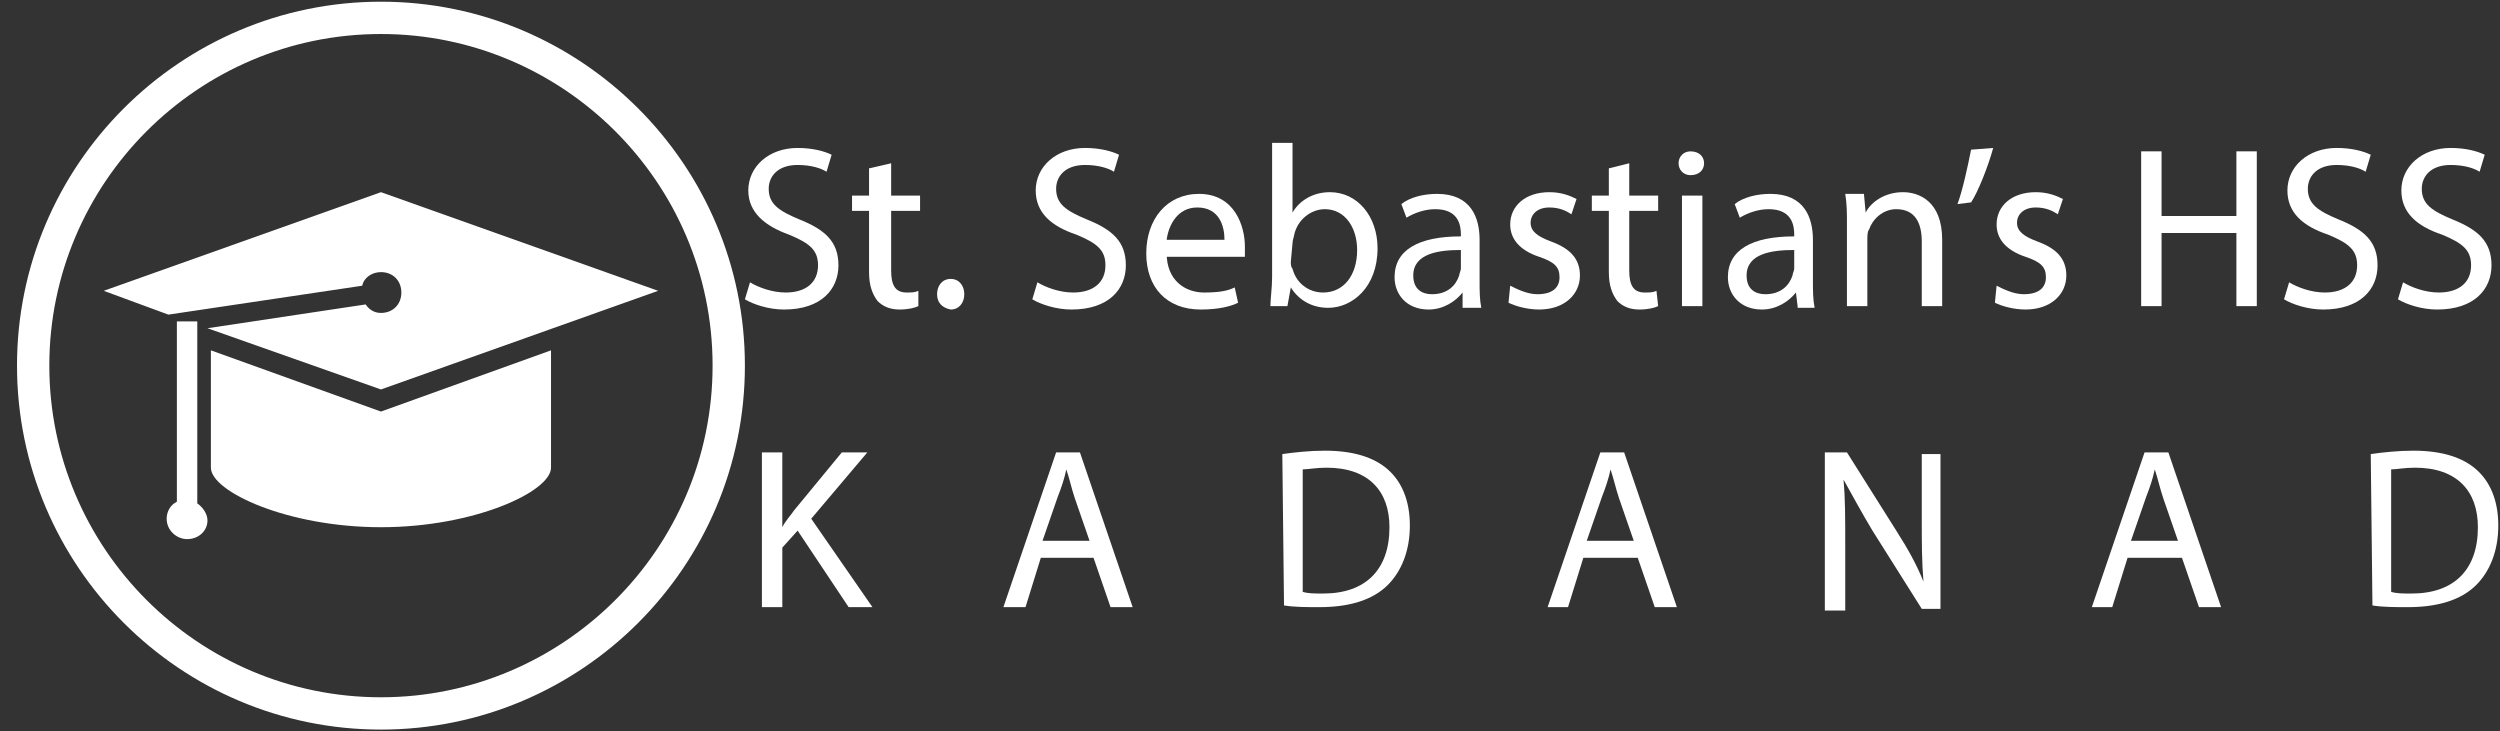
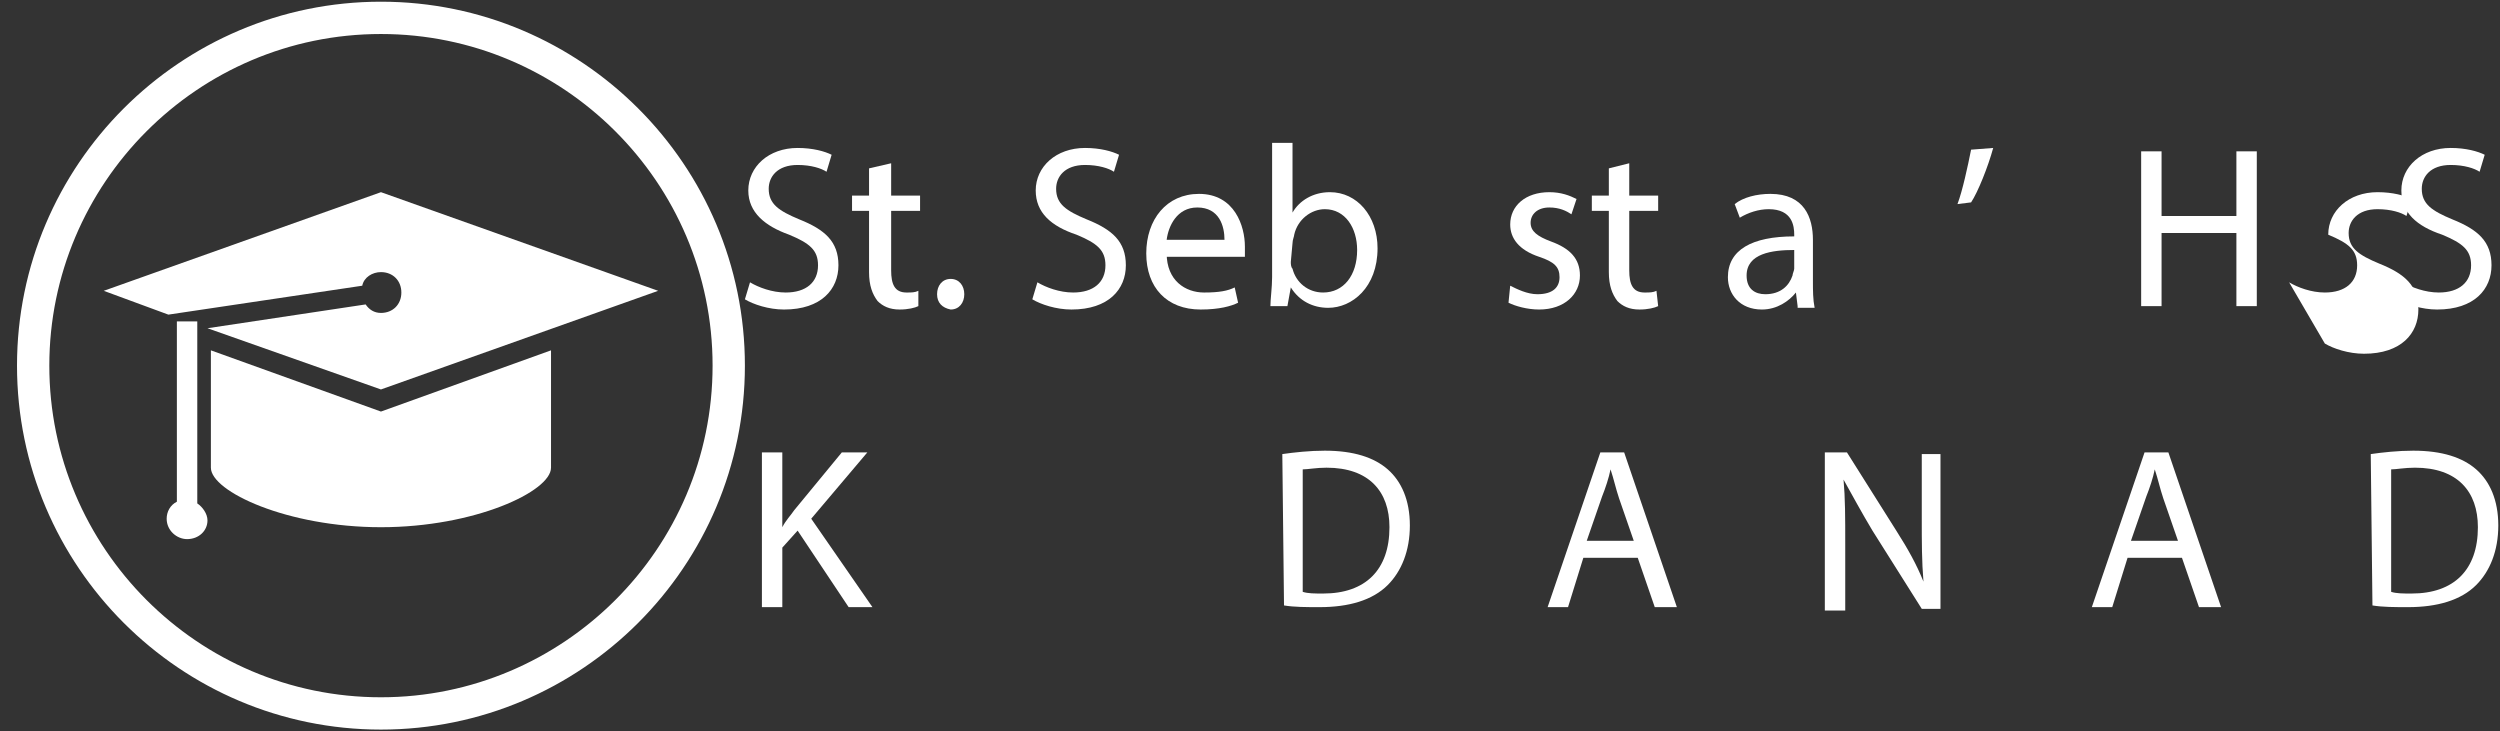
<svg xmlns="http://www.w3.org/2000/svg" version="1.1" id="Layer_1" x="0px" y="0px" width="147px" height="43px" viewBox="0 0 147 43" enable-background="new 0 0 147 43" xml:space="preserve">
  <rect x="0" y="0" width="147" height="43" fill="#333333" stroke="none" />
  <g>
    <g>
      <path fill="#FFFFFF" d="M22.4,2c10.7,0,19.5,8.7,19.5,19.5S33.1,41,22.4,41C11.6,41,2.9,32.2,2.9,21.5S11.6,2,22.4,2 M22.4,0.1    C10.6,0.1,1,9.7,1,21.5s9.6,21.4,21.4,21.4s21.4-9.6,21.4-21.4S34.2,0.1,22.4,0.1L22.4,0.1z" />
      <path fill="#FFFFFF" d="M11,31.7c-0.6,0-1.2-0.5-1.2-1.2c0-0.4,0.2-0.8,0.6-1V18.9h1.2v10.7c0.3,0.2,0.6,0.6,0.6,1    C12.2,31.2,11.7,31.7,11,31.7L11,31.7z" />
      <path fill="#FFFFFF" d="M32.4,27.5c0,1.4-4.5,3.5-10,3.5s-10-2.1-10-3.5v-6.9l10,3.6l10-3.6V27.5L32.4,27.5z" />
      <path fill="#FFFFFF" d="M22.4,22.9l-10.2-3.6l9.3-1.4c0.2,0.3,0.5,0.5,0.9,0.5c0.7,0,1.2-0.5,1.2-1.2S23.1,16,22.4,16    c-0.5,0-1,0.3-1.1,0.8L9.9,18.5l-3.8-1.4l16.3-5.8l16.3,5.8L22.4,22.9z" />
    </g>
    <g>
      <path fill="#FFFFFF" d="M44.1,16.6c0.5,0.3,1.3,0.6,2.1,0.6c1.2,0,1.9-0.6,1.9-1.6c0-0.9-0.5-1.3-1.7-1.8C45,13.3,44,12.5,44,11.2    c0-1.4,1.2-2.5,2.9-2.5c0.9,0,1.6,0.2,2,0.4l-0.3,1c-0.3-0.2-0.9-0.4-1.7-0.4c-1.2,0-1.7,0.7-1.7,1.4c0,0.9,0.6,1.3,1.8,1.8    c1.5,0.6,2.3,1.3,2.3,2.7s-1,2.6-3.2,2.6c-0.9,0-1.8-0.3-2.3-0.6L44.1,16.6z" />
      <path fill="#FFFFFF" d="M52.4,9.6v1.9h1.7v0.9h-1.7v3.5c0,0.8,0.2,1.3,0.9,1.3c0.3,0,0.5,0,0.7-0.1l0,0.9    c-0.2,0.1-0.6,0.2-1.1,0.2c-0.6,0-1-0.2-1.3-0.5c-0.3-0.4-0.5-0.9-0.5-1.7v-3.6h-1v-0.9h1V9.9L52.4,9.6z" />
      <path fill="#FFFFFF" d="M55.1,17.3c0-0.5,0.3-0.9,0.8-0.9s0.8,0.4,0.8,0.9s-0.3,0.9-0.8,0.9C55.4,18.1,55.1,17.8,55.1,17.3z" />
      <path fill="#FFFFFF" d="M61,16.6c0.5,0.3,1.3,0.6,2.1,0.6c1.2,0,1.9-0.6,1.9-1.6c0-0.9-0.5-1.3-1.7-1.8c-1.5-0.5-2.4-1.3-2.4-2.6    c0-1.4,1.2-2.5,2.9-2.5c0.9,0,1.6,0.2,2,0.4l-0.3,1c-0.3-0.2-0.9-0.4-1.7-0.4c-1.2,0-1.7,0.7-1.7,1.4c0,0.9,0.6,1.3,1.8,1.8    c1.5,0.6,2.3,1.3,2.3,2.7s-1,2.6-3.2,2.6c-0.9,0-1.8-0.3-2.3-0.6L61,16.6z" />
      <path fill="#FFFFFF" d="M68.6,14.9c0,1.6,1.1,2.3,2.2,2.3c0.9,0,1.4-0.1,1.8-0.3l0.2,0.9c-0.4,0.2-1.1,0.4-2.2,0.4    c-2,0-3.2-1.3-3.2-3.3s1.2-3.5,3.1-3.5c2.1,0,2.7,1.9,2.7,3.1c0,0.2,0,0.4,0,0.6h-4.6V14.9z M72,14.1c0-0.8-0.3-1.9-1.6-1.9    c-1.2,0-1.7,1.1-1.8,1.9H72z" />
      <path fill="#FFFFFF" d="M74.7,18c0-0.4,0.1-1.1,0.1-1.7V8.4H76v4.1l0,0c0.4-0.7,1.2-1.2,2.2-1.2c1.6,0,2.8,1.4,2.8,3.3    c0,2.3-1.5,3.5-2.9,3.5c-0.9,0-1.7-0.4-2.2-1.2l0,0L75.7,18H74.7z M75.9,15.4c0,0.1,0,0.3,0.1,0.4c0.2,0.8,0.9,1.4,1.8,1.4    c1.2,0,2-1,2-2.5c0-1.3-0.7-2.4-1.9-2.4c-0.8,0-1.6,0.6-1.8,1.5c0,0.1-0.1,0.3-0.1,0.5L75.9,15.4L75.9,15.4z" />
-       <path fill="#FFFFFF" d="M86,18v-0.8l0,0c-0.4,0.5-1.1,1-2,1c-1.3,0-2-0.9-2-1.9c0-1.6,1.4-2.4,3.9-2.4v-0.1c0-0.5-0.1-1.5-1.5-1.5    c-0.6,0-1.2,0.2-1.7,0.5L82.4,12c0.5-0.4,1.3-0.6,2.1-0.6c2,0,2.5,1.4,2.5,2.7v2.4c0,0.6,0,1.1,0.1,1.6H86V18z M85.9,14.7    c-1.3,0-2.8,0.2-2.8,1.5c0,0.8,0.5,1.1,1.1,1.1c0.9,0,1.4-0.5,1.6-1.1c0-0.1,0.1-0.3,0.1-0.4C85.9,15.8,85.9,14.7,85.9,14.7z" />
      <path fill="#FFFFFF" d="M88.8,16.8c0.4,0.2,1,0.5,1.6,0.5c0.9,0,1.3-0.4,1.3-1s-0.3-0.9-1.2-1.2c-1.2-0.4-1.7-1.1-1.7-1.9    c0-1.1,0.9-1.9,2.3-1.9c0.7,0,1.2,0.2,1.6,0.4l-0.3,0.9c-0.3-0.2-0.7-0.4-1.3-0.4c-0.7,0-1.1,0.4-1.1,0.9s0.4,0.8,1.2,1.1    c1.1,0.4,1.7,1,1.7,2c0,1.1-0.9,2-2.4,2c-0.7,0-1.4-0.2-1.8-0.4L88.8,16.8z" />
      <path fill="#FFFFFF" d="M95.8,9.6v1.9h1.7v0.9h-1.7v3.5c0,0.8,0.2,1.3,0.9,1.3c0.3,0,0.5,0,0.7-0.1l0.1,0.9    c-0.2,0.1-0.6,0.2-1.1,0.2c-0.6,0-1-0.2-1.3-0.5c-0.3-0.4-0.5-0.9-0.5-1.7v-3.6h-1v-0.9h1V9.9L95.8,9.6z" />
-       <path fill="#FFFFFF" d="M100.2,9.6c0,0.4-0.3,0.7-0.8,0.7c-0.4,0-0.7-0.3-0.7-0.7s0.3-0.7,0.7-0.7C99.9,8.9,100.2,9.2,100.2,9.6z     M98.9,18v-6.5h1.2V18H98.9z" />
      <path fill="#FFFFFF" d="M105.7,18l-0.1-0.8l0,0c-0.4,0.5-1.1,1-2,1c-1.3,0-2-0.9-2-1.9c0-1.6,1.4-2.4,3.9-2.4v-0.1    c0-0.5-0.1-1.5-1.5-1.5c-0.6,0-1.2,0.2-1.7,0.5L102,12c0.5-0.4,1.3-0.6,2.1-0.6c2,0,2.5,1.4,2.5,2.7v2.4c0,0.6,0,1.1,0.1,1.6h-1    V18z M105.5,14.7c-1.3,0-2.8,0.2-2.8,1.5c0,0.8,0.5,1.1,1.1,1.1c0.9,0,1.4-0.5,1.6-1.1c0-0.1,0.1-0.3,0.1-0.4    C105.5,15.8,105.5,14.7,105.5,14.7z" />
-       <path fill="#FFFFFF" d="M108.6,13.2c0-0.7,0-1.2-0.1-1.8h1.1l0.1,1.1l0,0c0.3-0.6,1.1-1.2,2.2-1.2c0.9,0,2.3,0.5,2.3,2.8V18H113    v-3.8c0-1.1-0.4-1.9-1.5-1.9c-0.8,0-1.4,0.6-1.6,1.2c-0.1,0.1-0.1,0.4-0.1,0.6V18h-1.2C108.6,18,108.6,13.2,108.6,13.2z" />
      <path fill="#FFFFFF" d="M117.2,8.7c-0.3,1.1-0.9,2.6-1.3,3.2l-0.8,0.1c0.3-0.8,0.6-2.2,0.8-3.2L117.2,8.7z" />
-       <path fill="#FFFFFF" d="M117.4,16.8c0.4,0.2,1,0.5,1.6,0.5c0.9,0,1.3-0.4,1.3-1s-0.3-0.9-1.2-1.2c-1.2-0.4-1.7-1.1-1.7-1.9    c0-1.1,0.9-1.9,2.3-1.9c0.7,0,1.2,0.2,1.6,0.4l-0.3,0.9c-0.3-0.2-0.7-0.4-1.3-0.4c-0.7,0-1.1,0.4-1.1,0.9s0.4,0.8,1.2,1.1    c1.1,0.4,1.7,1,1.7,2c0,1.1-0.9,2-2.4,2c-0.7,0-1.4-0.2-1.8-0.4L117.4,16.8z" />
      <path fill="#FFFFFF" d="M127.1,8.9v3.8h4.4V8.9h1.2V18h-1.2v-4.3h-4.4V18h-1.2V8.9H127.1z" />
-       <path fill="#FFFFFF" d="M134.6,16.6c0.5,0.3,1.3,0.6,2.1,0.6c1.2,0,1.9-0.6,1.9-1.6c0-0.9-0.5-1.3-1.7-1.8    c-1.5-0.5-2.4-1.3-2.4-2.6c0-1.4,1.2-2.5,2.9-2.5c0.9,0,1.6,0.2,2,0.4l-0.3,1c-0.3-0.2-0.9-0.4-1.7-0.4c-1.2,0-1.7,0.7-1.7,1.4    c0,0.9,0.6,1.3,1.8,1.8c1.5,0.6,2.3,1.3,2.3,2.7s-1,2.6-3.2,2.6c-0.9,0-1.8-0.3-2.3-0.6L134.6,16.6z" />
+       <path fill="#FFFFFF" d="M134.6,16.6c0.5,0.3,1.3,0.6,2.1,0.6c1.2,0,1.9-0.6,1.9-1.6c0-0.9-0.5-1.3-1.7-1.8    c0-1.4,1.2-2.5,2.9-2.5c0.9,0,1.6,0.2,2,0.4l-0.3,1c-0.3-0.2-0.9-0.4-1.7-0.4c-1.2,0-1.7,0.7-1.7,1.4    c0,0.9,0.6,1.3,1.8,1.8c1.5,0.6,2.3,1.3,2.3,2.7s-1,2.6-3.2,2.6c-0.9,0-1.8-0.3-2.3-0.6L134.6,16.6z" />
      <path fill="#FFFFFF" d="M141.3,16.6c0.5,0.3,1.3,0.6,2.1,0.6c1.2,0,1.9-0.6,1.9-1.6c0-0.9-0.5-1.3-1.7-1.8    c-1.5-0.5-2.4-1.3-2.4-2.6c0-1.4,1.2-2.5,2.9-2.5c0.9,0,1.6,0.2,2,0.4l-0.3,1c-0.3-0.2-0.9-0.4-1.7-0.4c-1.2,0-1.7,0.7-1.7,1.4    c0,0.9,0.6,1.3,1.8,1.8c1.5,0.6,2.3,1.3,2.3,2.7s-1,2.6-3.2,2.6c-0.9,0-1.8-0.3-2.3-0.6L141.3,16.6z" />
    </g>
    <g>
      <path fill="#FFFFFF" d="M44.8,26.6H46V31l0,0c0.2-0.4,0.5-0.7,0.7-1l2.8-3.4H51l-3.3,3.9l3.6,5.2h-1.4l-3-4.5l-0.9,1v3.5h-1.2    C44.8,35.7,44.8,26.6,44.8,26.6z" />
-       <path fill="#FFFFFF" d="M61.2,32.8l-0.9,2.9H59l3.1-9.1h1.4l3.1,9.1h-1.3l-1-2.9H61.2z M64.1,31.9l-0.9-2.6    c-0.2-0.6-0.3-1.1-0.5-1.7l0,0c-0.1,0.5-0.3,1.1-0.5,1.6l-0.9,2.6h2.8V31.9z" />
      <path fill="#FFFFFF" d="M75.4,26.7c0.7-0.1,1.6-0.2,2.5-0.2c1.7,0,2.9,0.4,3.7,1.1c0.8,0.7,1.3,1.8,1.3,3.3c0,1.5-0.5,2.7-1.3,3.5    c-0.9,0.9-2.3,1.3-4,1.3c-0.8,0-1.5,0-2.1-0.1L75.4,26.7L75.4,26.7z M76.6,34.8c0.3,0.1,0.7,0.1,1.2,0.1c2.5,0,3.9-1.4,3.9-3.9    c0-2.1-1.2-3.5-3.7-3.5c-0.6,0-1.1,0.1-1.4,0.1V34.8z" />
      <path fill="#FFFFFF" d="M93.1,32.8l-0.9,2.9H91l3.1-9.1h1.4l3.1,9.1h-1.3l-1-2.9H93.1z M96.1,31.9l-0.9-2.6    c-0.2-0.6-0.3-1.1-0.5-1.7l0,0c-0.1,0.5-0.3,1.1-0.5,1.6l-0.9,2.6h2.8V31.9z" />
      <path fill="#FFFFFF" d="M107.3,35.7v-9.1h1.3l2.9,4.6c0.7,1.1,1.2,2,1.6,3l0,0c-0.1-1.2-0.1-2.3-0.1-3.7v-3.8h1.1v9.1H113    l-2.9-4.6c-0.6-1-1.2-2.1-1.7-3l0,0c0.1,1.1,0.1,2.2,0.1,3.8v3.9h-1.2V35.7z" />
      <path fill="#FFFFFF" d="M125.1,32.8l-0.9,2.9H123l3.1-9.1h1.4l3.1,9.1h-1.3l-1-2.9H125.1z M128.1,31.9l-0.9-2.6    c-0.2-0.6-0.3-1.1-0.5-1.7l0,0c-0.1,0.5-0.3,1.1-0.5,1.6l-0.9,2.6h2.8V31.9z" />
      <path fill="#FFFFFF" d="M139.4,26.7c0.7-0.1,1.6-0.2,2.5-0.2c1.7,0,2.9,0.4,3.7,1.1s1.3,1.8,1.3,3.3c0,1.5-0.5,2.7-1.3,3.5    c-0.9,0.9-2.3,1.3-4,1.3c-0.8,0-1.5,0-2.1-0.1L139.4,26.7L139.4,26.7z M140.6,34.8c0.3,0.1,0.7,0.1,1.2,0.1c2.5,0,3.9-1.4,3.9-3.9    c0-2.1-1.2-3.5-3.7-3.5c-0.6,0-1.1,0.1-1.4,0.1V34.8z" />
    </g>
  </g>
</svg>